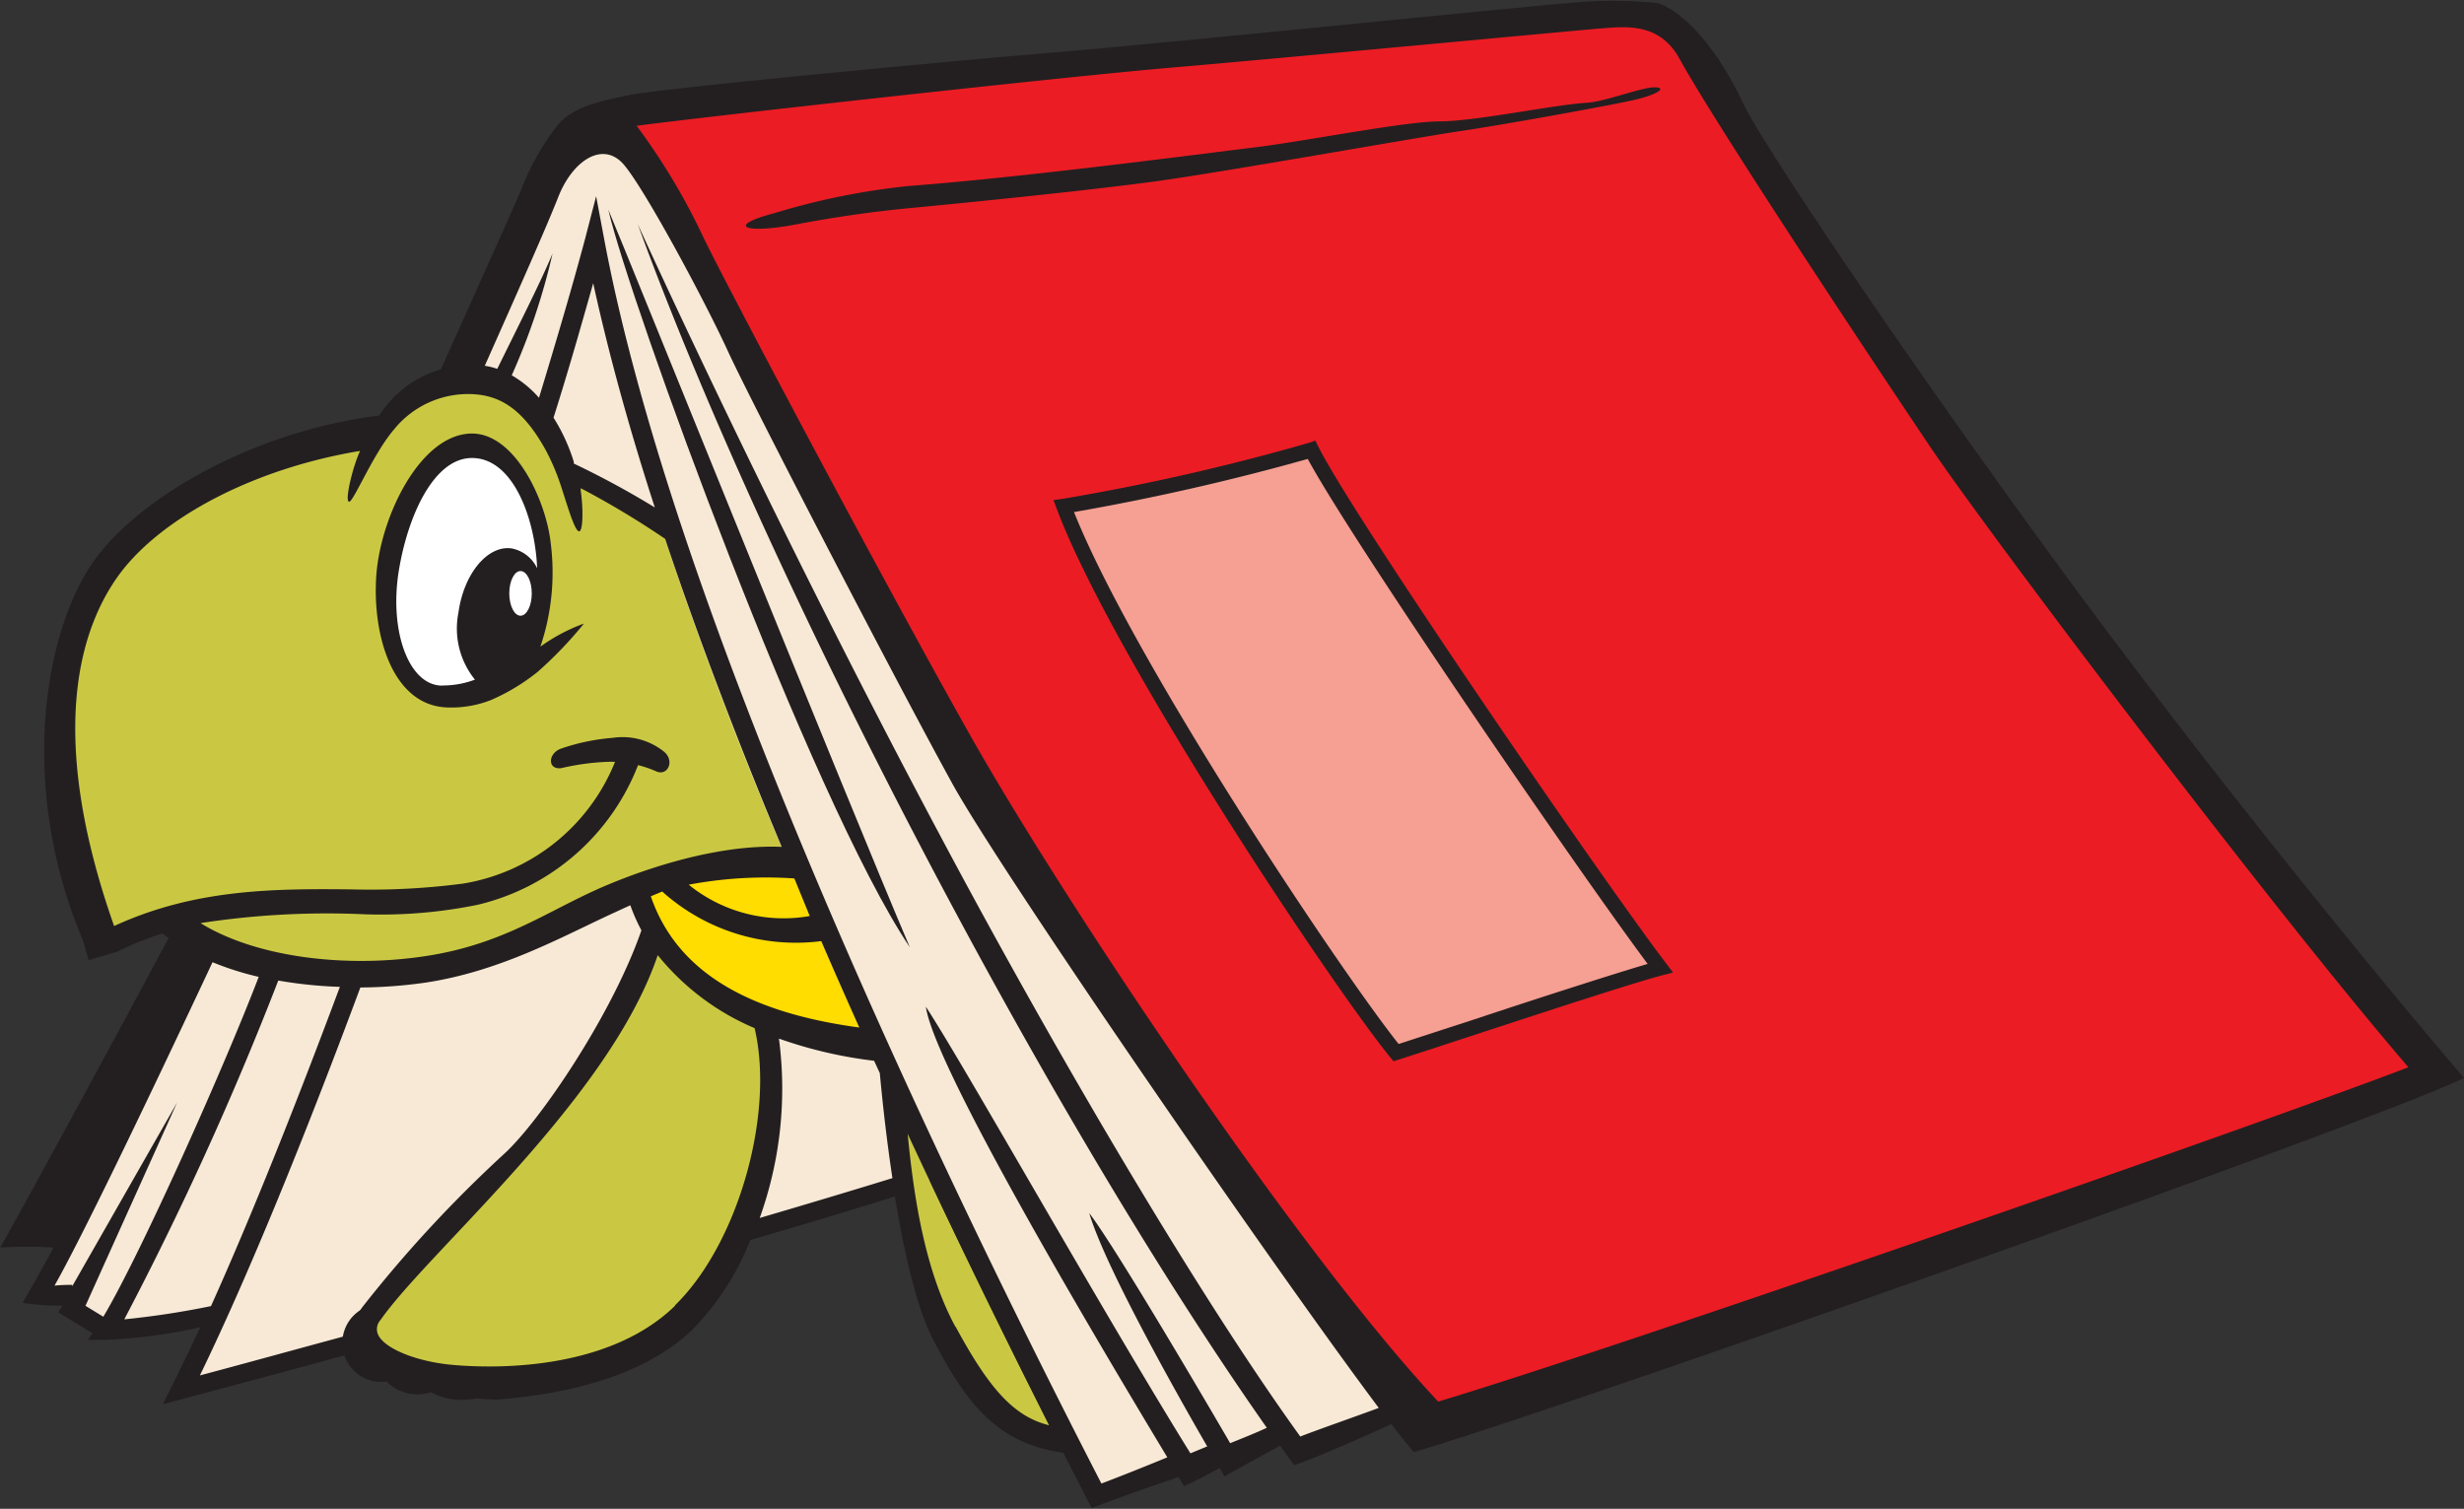
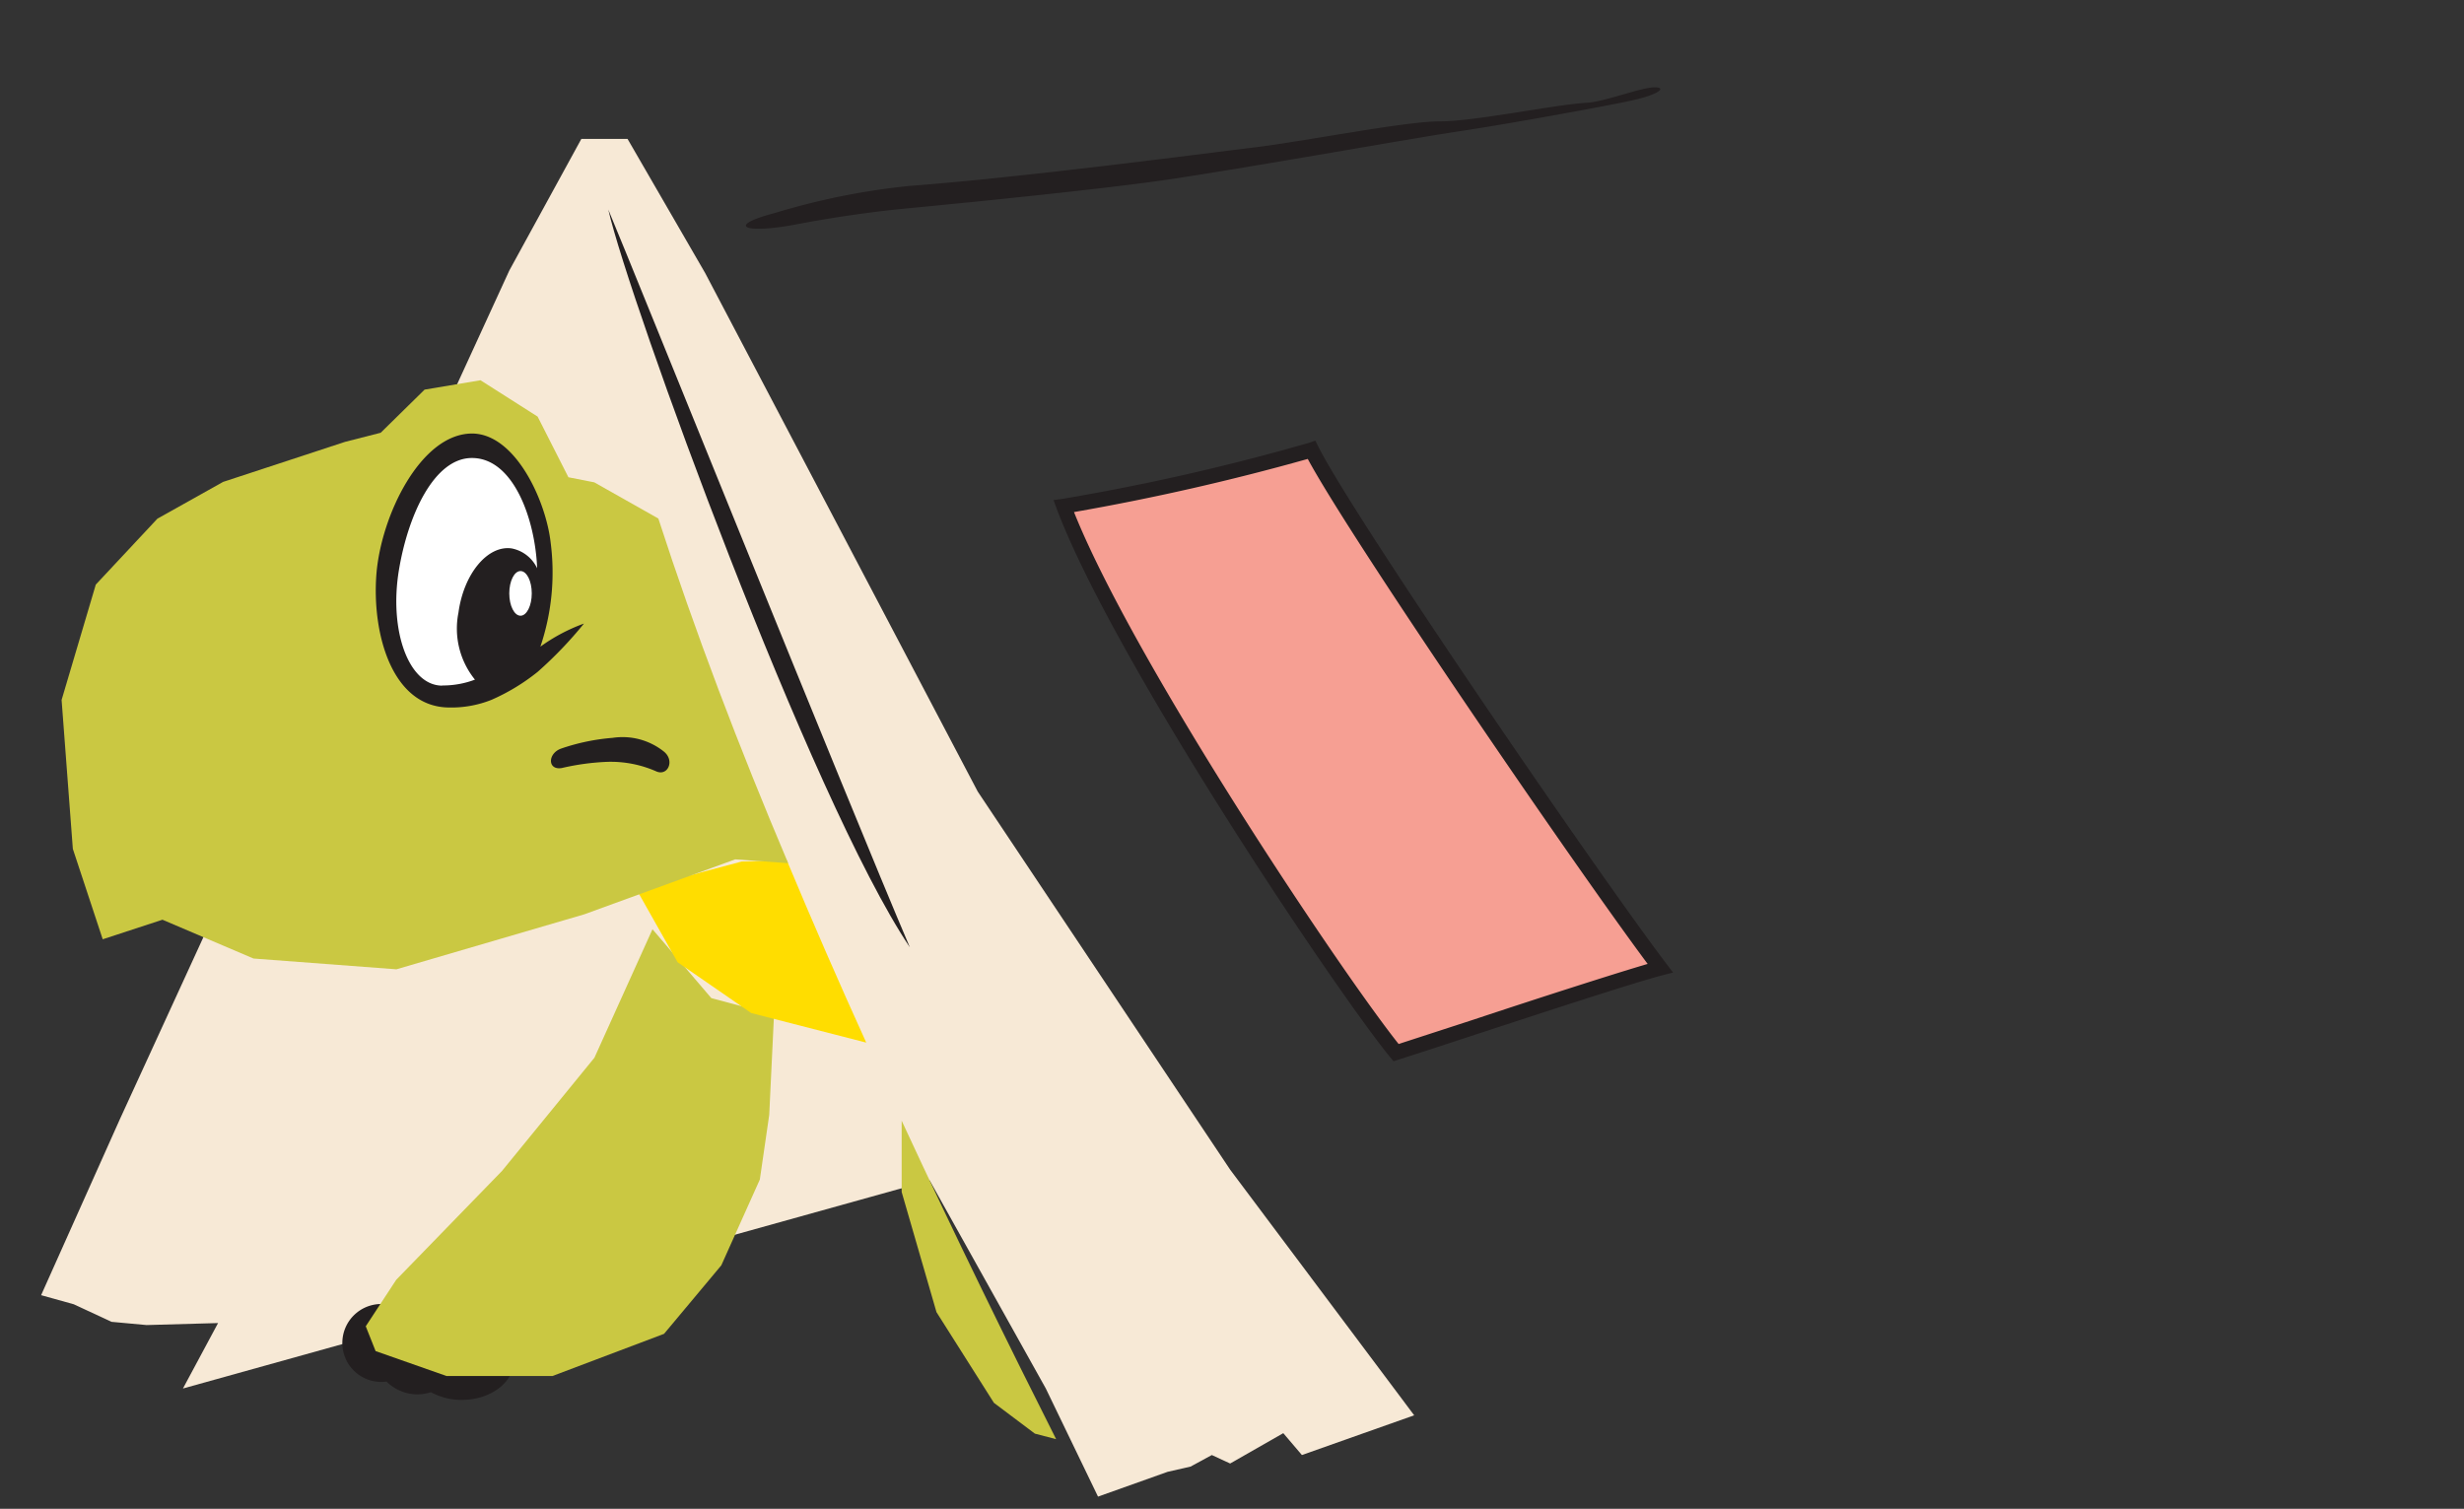
<svg xmlns="http://www.w3.org/2000/svg" id="Layer_1" data-name="Layer 1" viewBox="0 0 160 97.97">
  <rect x="0" y="0" width="160" height="97.97" fill="#333333" stroke="none" />
  <defs>
    <style>.cls-1{fill:#f7e9d6;}.cls-2{fill:#ec1c24;}.cls-3{fill:#231f20;}.cls-4{fill:#f69f93;}.cls-5{fill:#cac842;}.cls-6{fill:#fd0;}.cls-7{fill:#fff;}</style>
  </defs>
  <title>kornjaca (160x98px)</title>
  <polygon class="cls-1" points="11.88 90.16 14.16 85.91 9.52 86.04 7.24 85.83 4.79 84.69 2.67 84.1 7.79 72.66 33.07 17.57 37.75 9.02 40.75 9.02 45.79 17.73 63.49 51.4 79.88 75.95 91.83 91.9 84.54 94.48 83.33 93.06 79.88 95.03 78.69 94.48 77.31 95.23 75.82 95.57 71.3 97.18 67.91 90.16 60.37 76.65 11.88 90.16" />
-   <polygon class="cls-2" points="39.26 8.21 45.55 17.09 59.08 42.95 72.84 66.34 92.7 93.43 132.91 78.81 158.24 69.17 141.95 50.16 126.61 29.72 115.63 13.24 110.78 5.71 108.52 1.76 105.61 0.94 73.81 3.85 50.26 5.71 39.26 8.21" />
  <path class="cls-3" d="M79.08,112.52c-6.45-9.62-18.23-42-19.58-47.9C61.2,68.67,75.07,103.12,79.08,112.52Z" transform="translate(-20 -51.01)" />
  <path class="cls-3" d="M79.08,63.08C86.4,62.53,98,61,101.39,60.59s9.81-1.7,12.11-1.7,7.45-1.09,9.57-1.21c1.15-.07,3.51-1,4.36-1s0.24,0.48-1.45.85-7.93,1.51-11.2,2S99.4,62.19,95,62.79s-12.49,1.41-16,1.74c-2.77.27-5.2,0.65-7.35,1.06-3.36.63-4.54,0.09-1.33-.75A45.8,45.8,0,0,1,79.08,63.08Z" transform="translate(-20 -51.01)" />
  <path class="cls-4" d="M105.16,80.21a143.67,143.67,0,0,1-16.1,3.66c3.77,10,18.29,31.46,21.59,35.49,3.48-1.1,14.38-4.76,17.16-5.49C123.64,108.39,107.54,85,105.16,80.21Z" transform="translate(-20 -51.01)" />
  <path class="cls-3" d="M110.49,119.92l-0.21-.25c-3.58-4.37-18-25.88-21.66-35.62l-0.21-.57,0.6-.08a145.15,145.15,0,0,0,16-3.64l0.4-.14L105.6,80c2.31,4.62,18.29,27.91,22.6,33.58l0.44,0.58-0.7.18c-1.87.49-7.46,2.32-11.95,3.79-2.16.71-4.06,1.33-5.19,1.69ZM89.74,84.26C93.63,94,107,114,110.82,118.8l4.86-1.58c4-1.33,9-2.94,11.31-3.62-4.74-6.36-19.25-27.55-22.07-32.79A153.62,153.62,0,0,1,89.74,84.26Z" transform="translate(-20 -51.01)" />
  <path class="cls-3" d="M50,136.9a4.4,4.4,0,0,0-1.22.17,2.9,2.9,0,0,0-1.59-.52,2.87,2.87,0,0,0-2-.83,2.53,2.53,0,1,0-.09,5,2.87,2.87,0,0,0,2,.83,3,3,0,0,0,.88-0.14,4.17,4.17,0,0,0,2,.5c1.87,0,3.38-1.13,3.38-2.52S51.84,136.9,50,136.9Z" transform="translate(-20 -51.01)" />
  <polygon class="cls-5" points="42.37 60.34 38.6 68.68 32.6 76.03 25.73 83.1 23.75 86.12 24.39 87.73 29 89.35 35.87 89.35 43.12 86.61 46.84 82.16 49.34 76.59 49.95 72.39 50.26 65.9 46.19 64.81 42.37 60.34" />
  <path class="cls-5" d="M78.55,123.78v4.63l2.26,7.8,3.73,5.89,2.66,2,1.38,0.36C85.57,138.49,82.09,131.42,78.55,123.78Z" transform="translate(-20 -51.01)" />
  <path class="cls-6" d="M71.09,106.87l-2.93.08-6.82,1.83L64,113.49l4.78,3.3,7.47,1.92C74.49,114.84,72.76,110.87,71.09,106.87Z" transform="translate(-20 -51.01)" />
  <path class="cls-5" d="M62.75,84.68l-4.16-2.35L56.91,82l-2-3.94-3.71-2.36-3.63.61-2.85,2.8-2.31.59-7.92,2.6-4.27,2.39-4,4.28L24,96.46l0.73,9.67L26.67,112l3.88-1.27,5.91,2.52,9.28,0.7,12.2-3.57,9.8-3.57,3.44,0.25C68,99.56,65.12,92,62.75,84.68Z" transform="translate(-20 -51.01)" />
  <polygon class="cls-7" points="30.13 28.78 32.6 29.96 34.53 32.83 35.25 36.59 34.24 43.54 30.89 44.88 28.23 45.44 25.73 42.95 25.02 38.04 25.99 33.7 27.59 30.47 30.13 28.78" />
-   <path class="cls-3" d="M180,121c-3.55-4.11-15-17.9-25.35-31.92-10.57-14.35-20.17-28.65-21.42-31.29-2.47-5.22-5-6.44-5.6-6.58a27.78,27.78,0,0,0-5.75,0c-2.82.21-26.56,2.64-33.47,3.21S63.12,56.74,61,57.16s-3.7.78-4.73,1.9a16.25,16.25,0,0,0-2.44,4.3c-0.19.47-2.43,5.48-5.2,11.63a7.05,7.05,0,0,0-4,3c-8,1-15.19,5.11-18.25,9.06-3.46,4.46-5.32,14.84-1,25l0.38,1.31,1.87-.56a18.67,18.67,0,0,1,2.91-1.17c0.13,0.1.27,0.19,0.41,0.29-4.49,8.38-9.73,18-10.94,20.1a26.61,26.61,0,0,1,3.46,0c-0.72,1.39-1.76,3.15-2,3.59a16.81,16.81,0,0,0,2.57.18l-0.25.44L26,137.58l-0.28.43h1.16a34.4,34.4,0,0,0,6.13-.82c-0.62,1.35-2.43,5-2.43,5s8-2.13,12.27-3.3c1.54,2.41,8,3,9.39,3,3.72-.29,9.28-1.21,12.74-4.56a17.51,17.51,0,0,0,3.74-5.8c3.74-1.09,7-2.08,9.39-2.83,0.61,3.72,1.43,7.26,2.48,9.29,2.21,4.24,4.2,6.75,8.45,7.35l1.59,3.09,0.26,0.5,0.53-.2c1.67-.64,4.19-1.5,5.11-1.81l0.35,0.58c0.48-.19,1.6-0.77,2.32-1.16l0.32,0.54c0.89-.53,2.72-1.5,3.6-2l0.64,0.89,0.28,0.38,0.44-.16c1.42-.51,4.18-1.74,5.87-2.51,0.6,0.78,1.09,1.4,1.45,1.82C120.79,142.71,174.85,123.63,180,121ZM96.19,55.39c7.15-.61,26.28-2.42,27.85-2.54s3.71-.36,5,1.94c2.34,4.28,12.84,20.1,16.35,25.31s21.76,29.46,31,40.21c-9.45,3.63-50.91,18.08-63,21.71-9.2-9.81-24.47-32.76-30.41-43.3S66.53,68.31,65.56,66.18a41.83,41.83,0,0,0-4.22-7C65.46,58.62,89,56,96.19,55.39ZM27.41,111.14c-4.56-12.94-2-19.66.35-22.85,2.7-3.64,8.66-6.85,15.62-8-0.5,1.09-1,3.24-.72,3.3s1.54-3.08,2.93-4.7a6.18,6.18,0,0,1,5-2.29c1.91,0.06,3.4,1,4.87,3.68a14.41,14.41,0,0,1,.93,2.18c0.36,1.06.91,3.05,1.21,3.05s0.25-1.76.11-2.62c0-.06,0-0.12,0-0.18A56.33,56.33,0,0,1,63.19,86c2.19,6.54,4.78,13.33,7.57,20-4.61-.2-9.86,1.78-12.25,2.88-3.23,1.49-5.94,3.38-10.49,4.15-5.14.87-11.22,0.25-15-2.08a53.94,53.94,0,0,1,10.72-.57,31.38,31.38,0,0,0,7.28-.62,14.85,14.85,0,0,0,10.53-9.38L60,100.32a12.88,12.88,0,0,1-9.9,8.06,46.28,46.28,0,0,1-7.3.38C37.83,108.71,32.66,108.72,27.41,111.14Zm28.53-33c1-3.15,1.83-6.1,2.58-8.74,1,4.57,2.35,9.48,4,14.56a57.19,57.19,0,0,0-5.26-2.85l0-.11A11.9,11.9,0,0,0,55.93,78.11Zm8.76,30.32a27.15,27.15,0,0,1,6.88-.41l1,2.44A9.78,9.78,0,0,1,64.69,108.43Zm8.64,3.69q1.22,2.82,2.46,5.58c-7.41-1-11.89-3.73-13.54-8.52L63,108.9A13,13,0,0,0,73.33,112.12ZM26.71,136.51l-1.16-.71,5.95-13.2-6.81,11.93v-0.09c-0.22,0-.68,0-1.15.05,1.7-3,5.65-11.17,10.26-21a19.27,19.27,0,0,0,3,.95C34.64,120.1,29.17,132.38,26.71,136.51Zm1.36,0.17a212,212,0,0,0,10-22,28.63,28.63,0,0,0,4,.41c-2.87,7.69-5.75,14.91-8.37,20.73A55.18,55.18,0,0,1,28.06,136.68Zm14.65,1c-3.7,1-7.06,1.93-9.74,2.64,3.17-6.53,6.82-15.52,10.42-25.19a31.06,31.06,0,0,0,4.19-.31c4.82-.72,8.74-2.9,12.06-4.44l1.28-.59a11.78,11.78,0,0,0,.72,1.63c-1.89,5.46-6.61,12.43-8.94,14.54a83.4,83.4,0,0,0-9.2,9.95A5.58,5.58,0,0,0,42.72,137.65Zm21.11-1.88c-4.95,4.82-13.8,3.91-14.79,3.8-2.21-.26-4.1-1.07-4.49-1.93a0.88,0.88,0,0,1,.16-0.95c3.11-4.46,14.84-14.31,18-23.69A16.16,16.16,0,0,0,69,117.77C70.31,123.33,67.94,131.76,63.83,135.77Zm5.49-5.67a24.83,24.83,0,0,0,1.26-11.68,28.59,28.59,0,0,0,6.18,1.44l0.37,0.8c0.19,2.06.46,4.45,0.82,6.82C75.74,128.19,72.76,129.09,69.32,130.1Zm12.73,7.05c-2-3.68-2.72-8.49-3.11-12.54,3.22,6.93,6.39,13.38,9.19,18.92C85.9,143,84.3,141.32,82.05,137.15Zm22.4,7.13c-6.4-8.85-15.63-24.41-23.59-39.4C70,84.51,61.41,65.56,61.41,65.56c8.15,22.36,26,57,40.85,78.16-0.7.33-1.66,0.71-2.38,1-0.81-1.4-7.32-12.55-9.15-14.94,1,3.38,5.47,11.37,7.66,15.15l-1.09.45c-5.82-9.39-14.74-25.29-17.18-29,0.58,4.07,11.73,22.7,15.68,29.26-1,.41-2.82,1.15-4.28,1.7-10.2-19.8-27.68-56.14-32.3-80.87l-0.51-2.72L58,66.49c-0.8,3-1.82,6.47-3,10.35a7,7,0,0,0-1.77-1.46,42.49,42.49,0,0,0,2.65-7.91c-0.7,1.71-2.3,4.86-3.59,7.49a5,5,0,0,0-.81-0.2c2.25-5.06,4-9,4.76-10.93h0c0.94-2.42,2.92-3.69,4.26-2.14s5.22,8.75,6.77,12.13,11.07,21.72,14.53,28c3,5.5,20.59,31.07,27.73,40.61C108,143,105.8,143.76,104.45,144.28Z" transform="translate(-20 -51.01)" />
  <path class="cls-3" d="M55.09,93a15.05,15.05,0,0,0,.67-6.73c-0.3-2.74-2.29-7.09-5.1-7.11-3.35,0-5.93,5.35-6.22,9.16s1,8.63,4.75,8.63a7,7,0,0,0,2.73-.5h0a13.3,13.3,0,0,0,3-1.82,26.16,26.16,0,0,0,3-3.13A11.5,11.5,0,0,0,55.09,93Zm-6.37,2.53c-2.19,0-3.46-3.57-2.82-7.48,0.59-3.59,2.29-7.31,4.75-7.3,2.68,0,4.1,3.94,4.23,7.16a2.32,2.32,0,0,0-1.66-1.29c-1.56-.22-3.11,1.65-3.45,4.17a5.27,5.27,0,0,0,1.07,4.35A5.87,5.87,0,0,1,48.72,95.52Z" transform="translate(-20 -51.01)" />
  <ellipse class="cls-7" cx="33.8" cy="38.53" rx="0.73" ry="1.45" />
  <path class="cls-3" d="M59.79,98.92a4.3,4.3,0,0,1,3.33.9c0.71,0.59.24,1.6-.5,1.28a7.33,7.33,0,0,0-3.23-.62,15.8,15.8,0,0,0-2.91.4c-0.93.16-.93-0.94-0.05-1.26A13.55,13.55,0,0,1,59.79,98.92Z" transform="translate(-20 -51.01)" />
</svg>